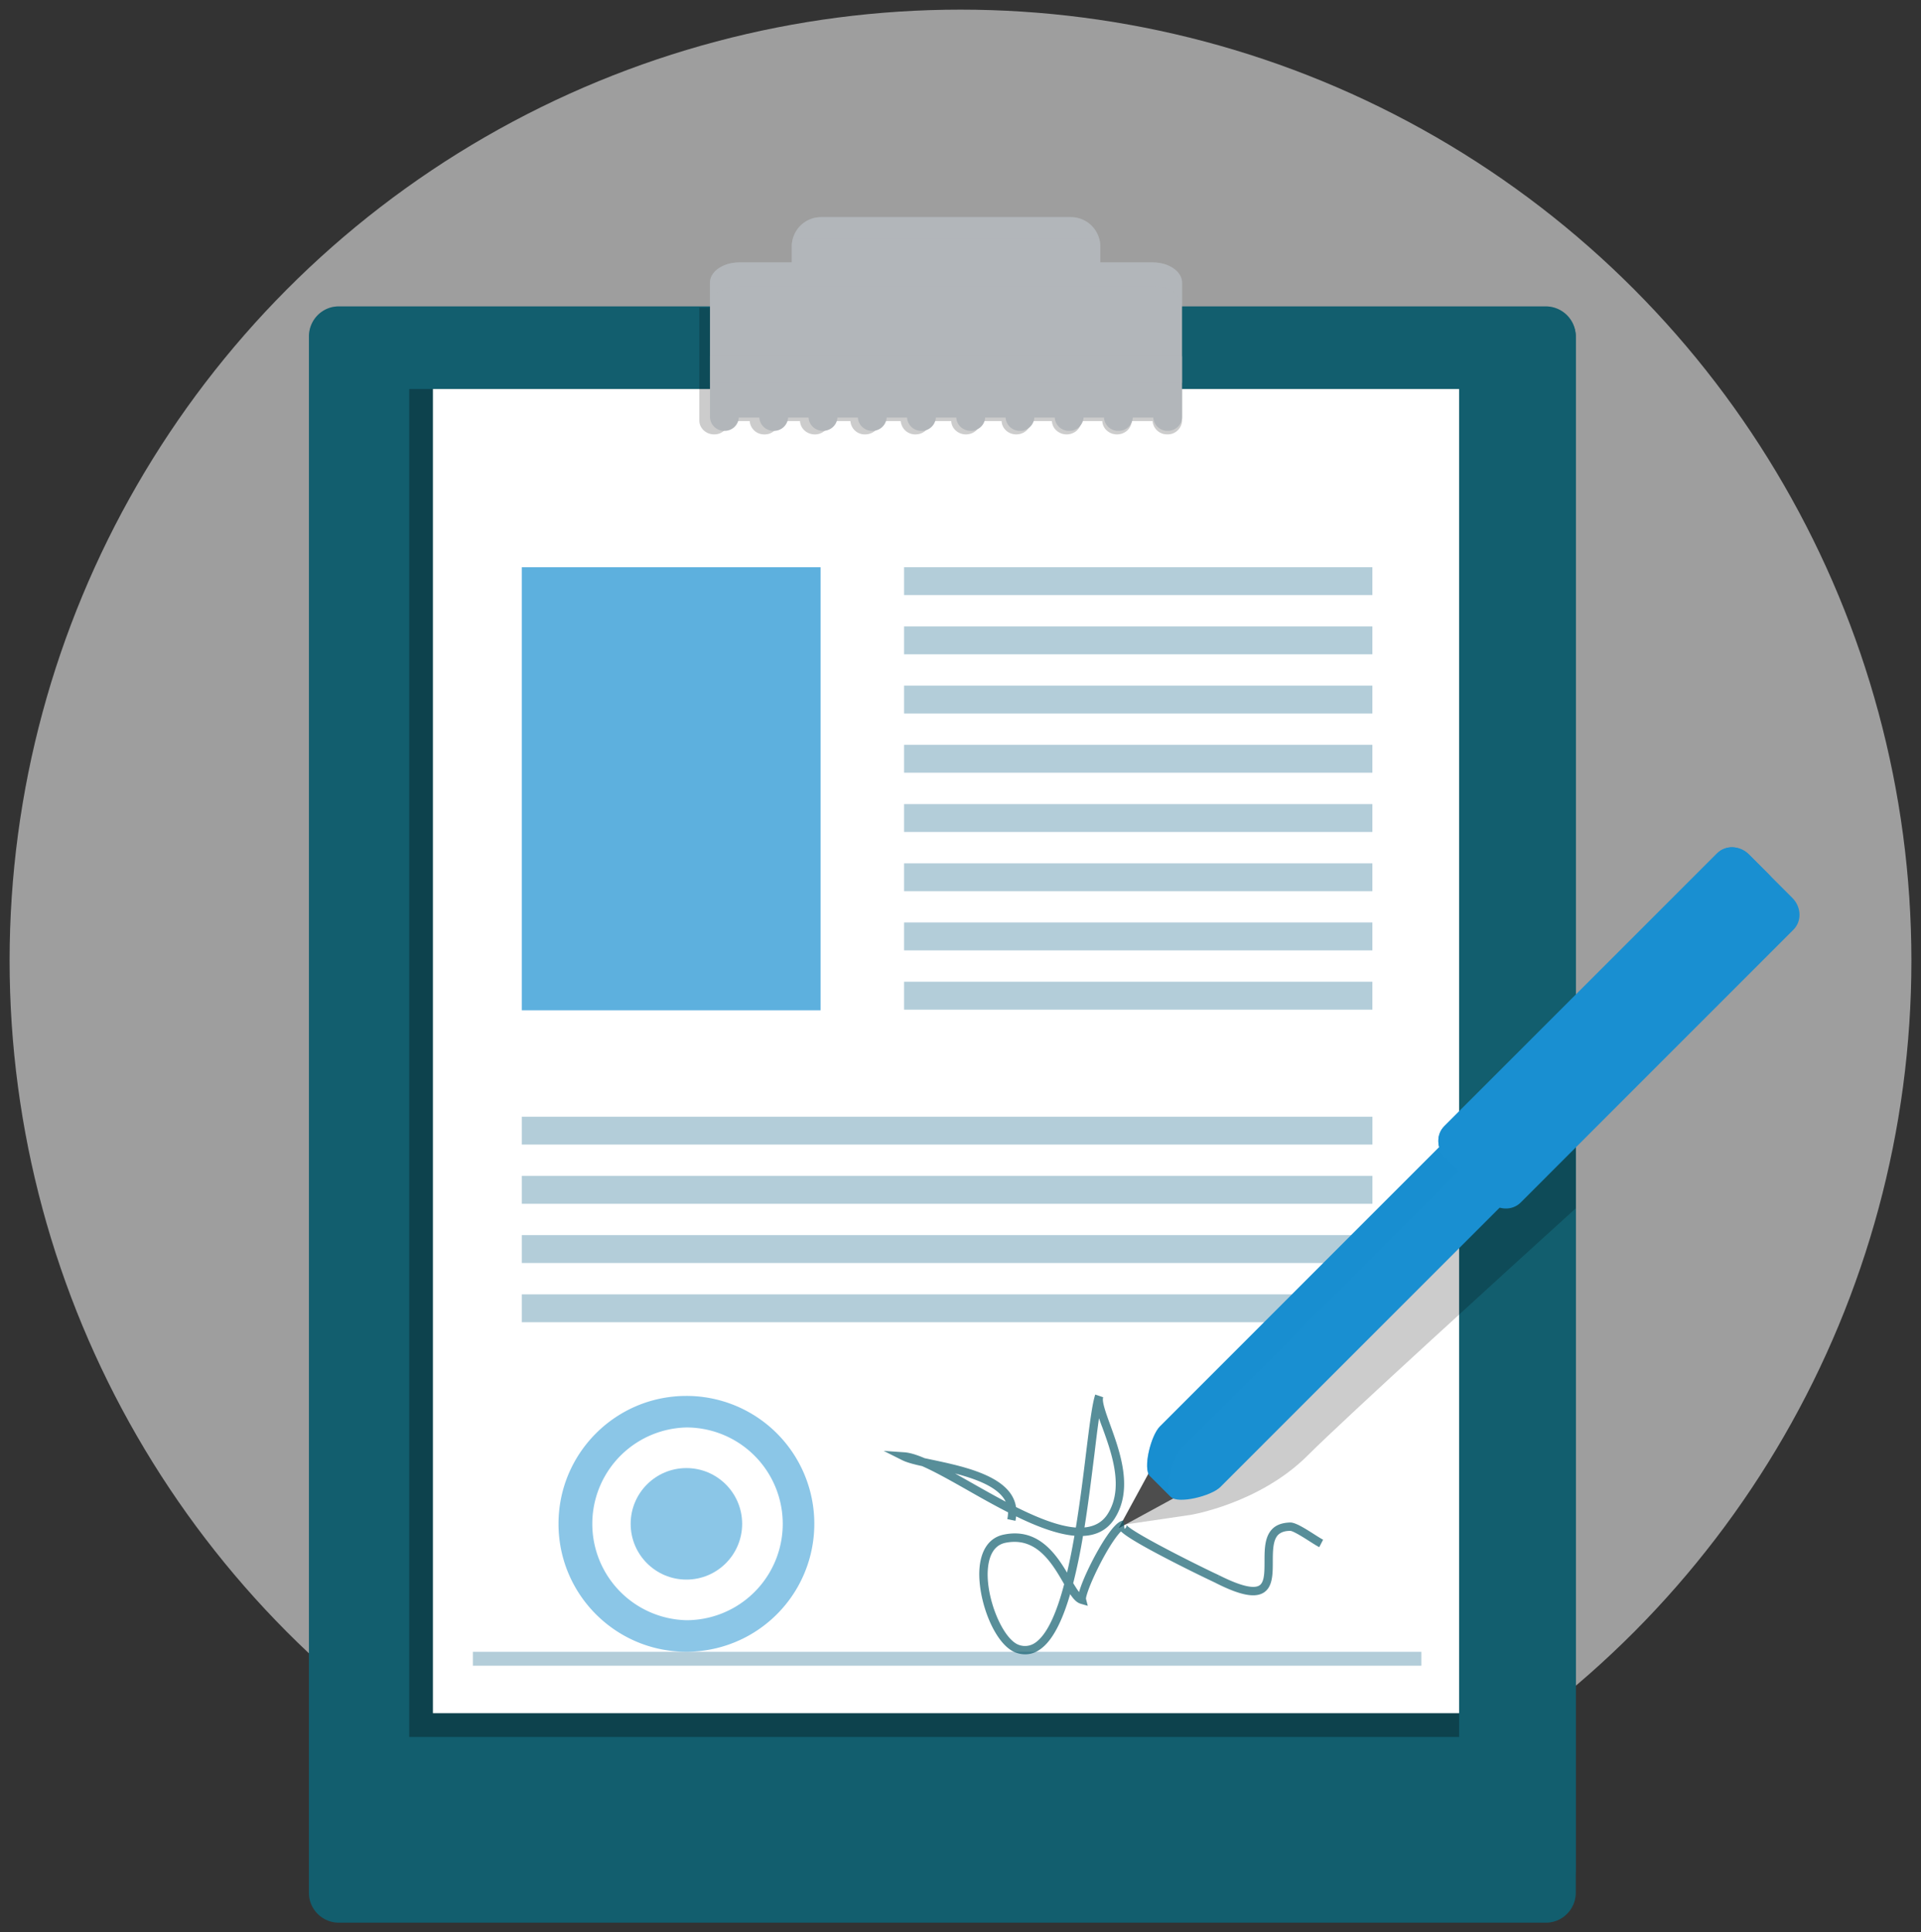
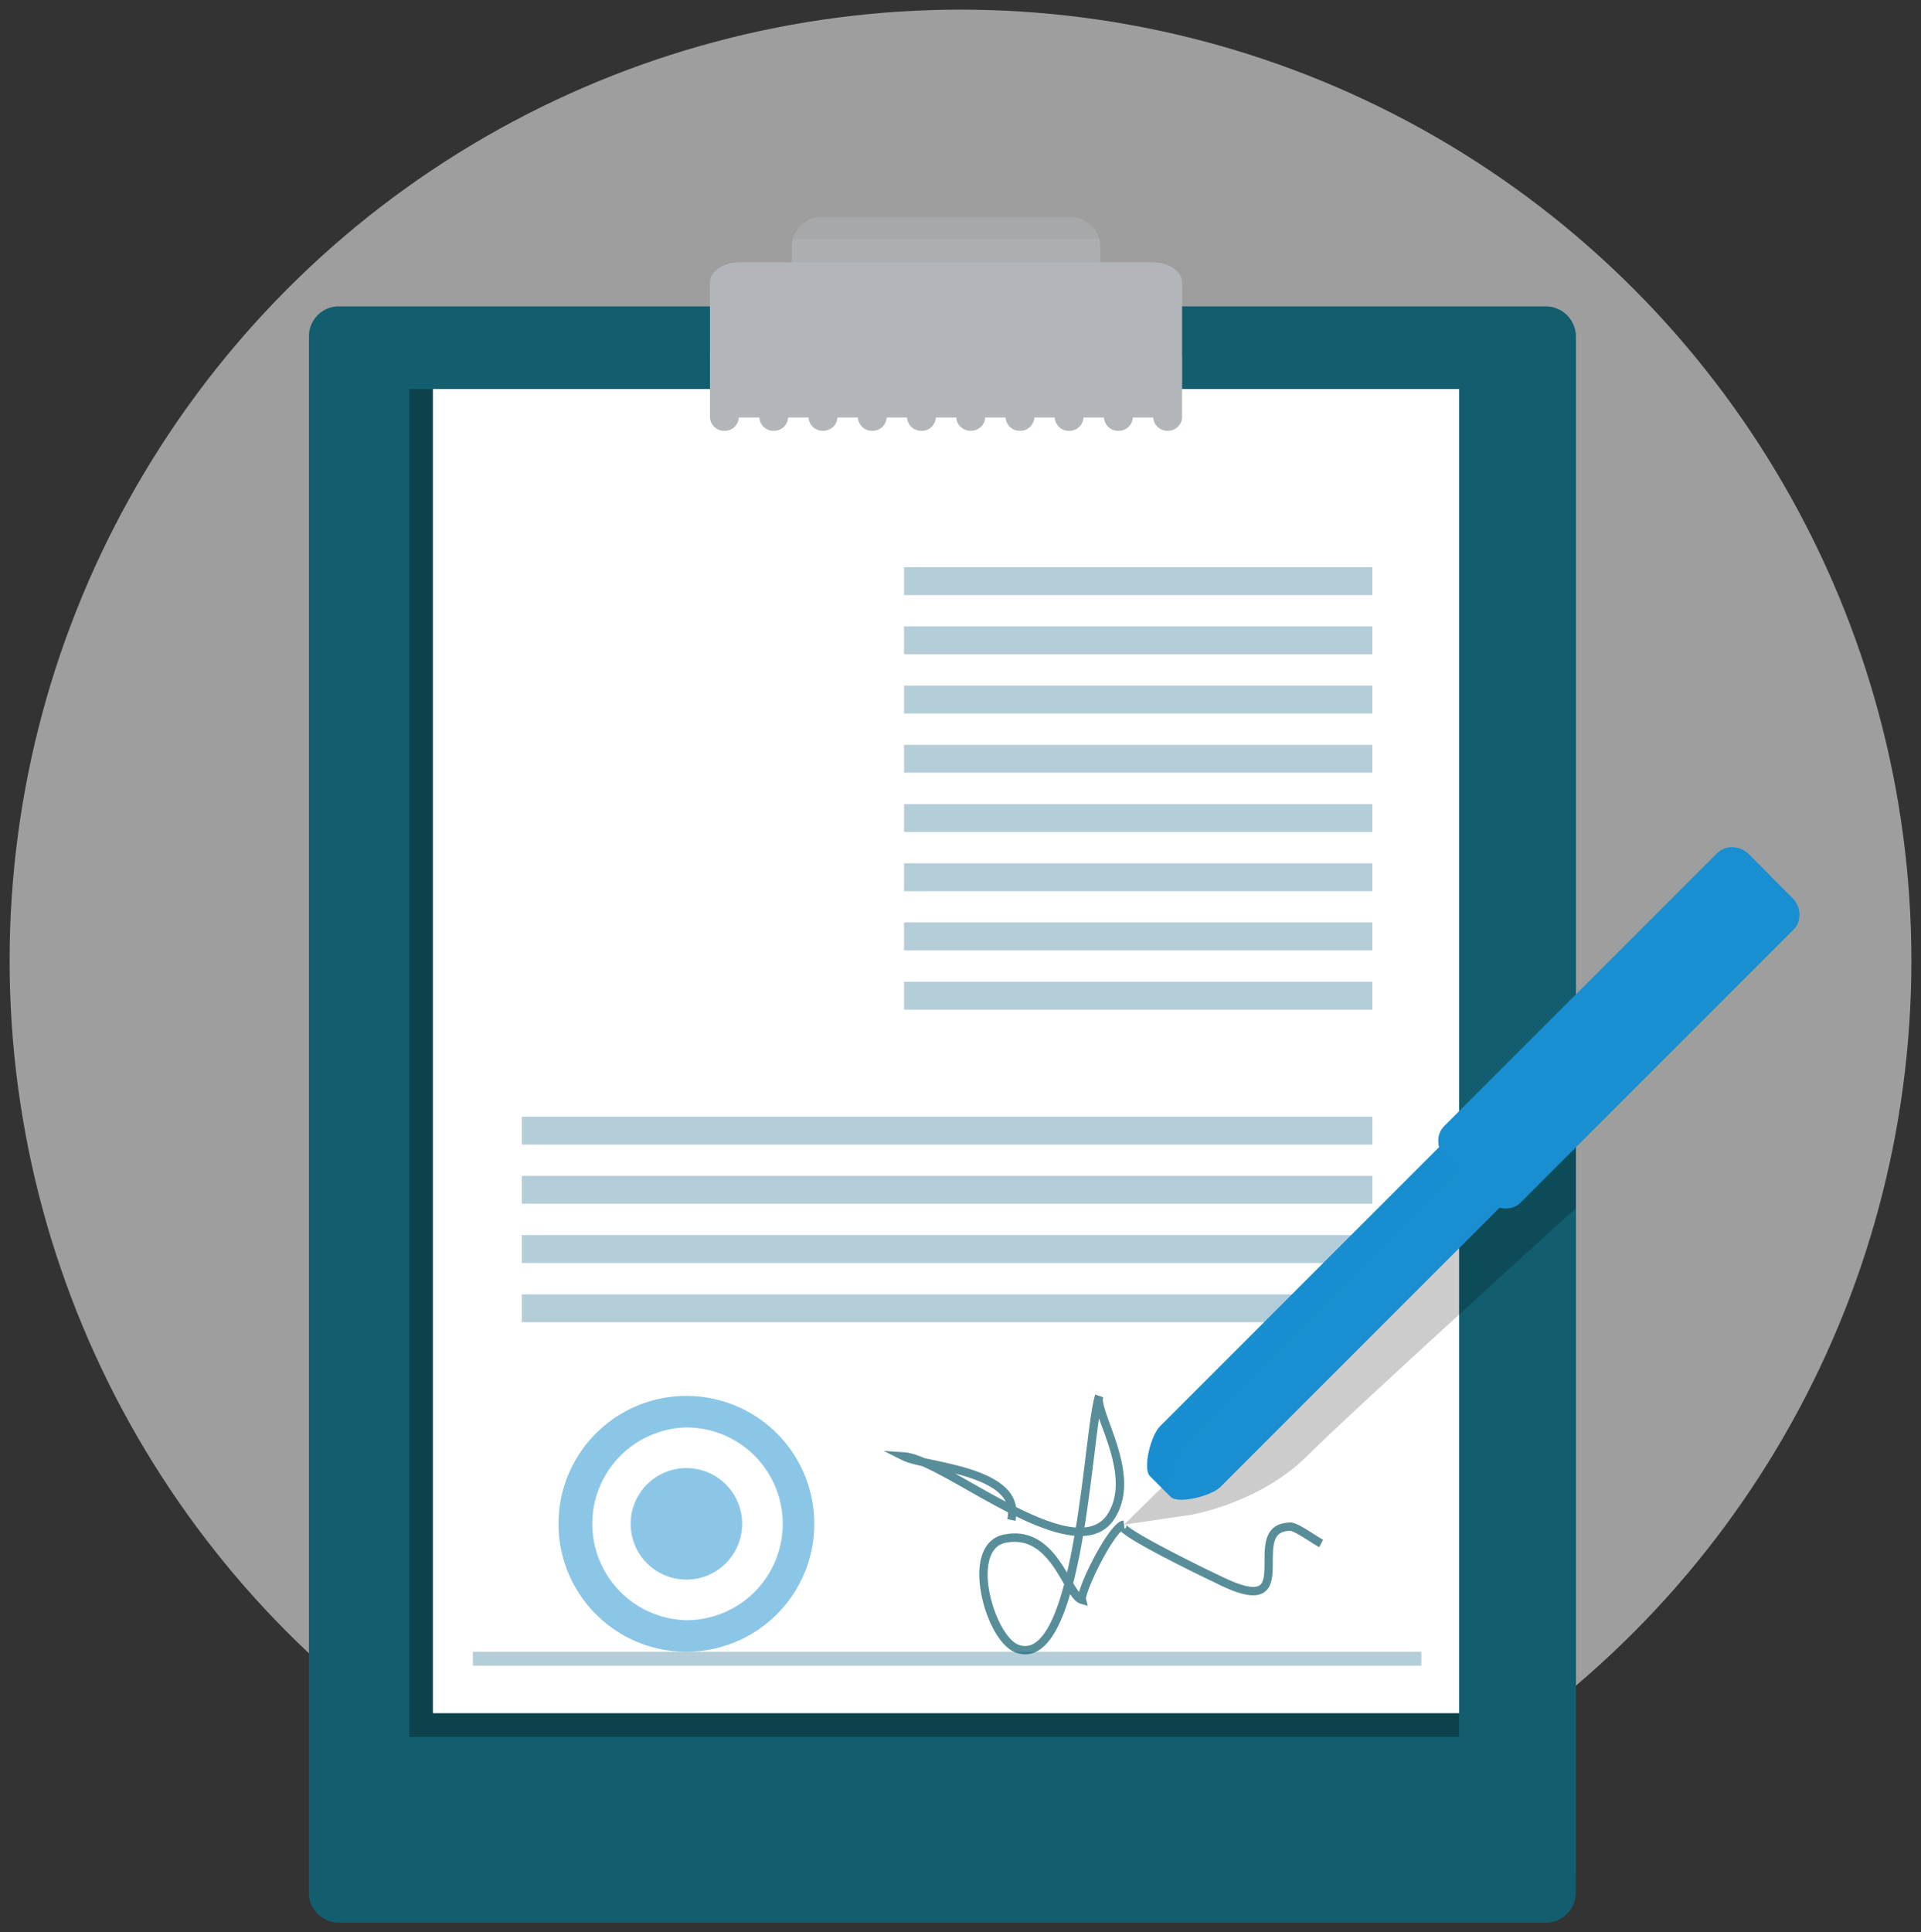
<svg xmlns="http://www.w3.org/2000/svg" width="69.196" height="69.595" viewBox="40.402 84.57 69.196 69.595">
  <rect x="40.402" y="84.57" width="69.196" height="69.595" fill="#333333" stroke="none" />
  <circle fill="#9E9E9E" cx="75" cy="119.169" r="34.252" />
  <g fill="#125E6E">
    <path d="M97.162 96.692v56.041c0 .598-.48 1.083-1.073 1.083H52.602a1.077 1.077 0 0 1-1.072-1.083V96.692c0-.6.479-1.086 1.072-1.086h43.486a1.08 1.08 0 0 1 1.074 1.086z" />
    <path opacity=".3" d="M97.162 96.692v56.041c0 .598-.48 1.083-1.073 1.083H52.602a1.077 1.077 0 0 1-1.072-1.083V96.692c0-.6.479-1.086 1.072-1.086h43.486a1.08 1.08 0 0 1 1.074 1.086z" />
  </g>
  <path fill="#125E6E" d="M97.162 96.717v55.177c0 .592-.471 1.067-1.053 1.067H53.436a1.06 1.06 0 0 1-1.053-1.067V96.717a1.06 1.06 0 0 1 1.053-1.069h42.672a1.06 1.06 0 0 1 1.054 1.069z" />
  <path opacity=".3" d="M55.143 98.581H92.96v48.548H55.143z" />
  <path fill="#FFF" d="M55.996 98.581H92.96v47.692H55.996z" />
  <g fill="#B2B6BA">
-     <path d="M80.033 93.444v2.287c0 .582-.475 1.053-1.054 1.053h-9.001a1.055 1.055 0 0 1-1.054-1.053v-2.287a1.053 1.053 0 0 1 1.054-1.053h9.001a1.055 1.055 0 0 1 1.054 1.053z" />
    <path opacity=".4" d="M80.033 93.444v2.287c0 .582-.475 1.053-1.054 1.053h-9.001a1.055 1.055 0 0 1-1.054-1.053v-2.287a1.053 1.053 0 0 1 1.054-1.053h9.001a1.055 1.055 0 0 1 1.054 1.053z" />
  </g>
  <path opacity=".5" fill="#B2B6BA" d="M80.033 93.444v2.287c0 .582-.475 1.053-1.054 1.053h-9.001a1.055 1.055 0 0 1-1.054-1.053v-2.287c0-.095.013-.188.038-.275h11.033c.026.085.038.18.038.275z" />
-   <path opacity=".2" d="M82.981 95.648v4.065a.515.515 0 0 1-.531.501.52.52 0 0 1-.531-.48l-.014.002h-.739c-.011.267-.243.479-.53.479s-.519-.215-.528-.479h-.755c-.011.267-.244.479-.531.479-.285 0-.518-.215-.529-.479h-.755c-.01.267-.241.479-.53.479-.287 0-.518-.215-.527-.479h-.754c-.012.267-.245.479-.532.479-.286 0-.519-.215-.528-.479h-.757c-.012.267-.245.479-.532.479a.52.52 0 0 1-.53-.479h-.754c-.011.267-.242.479-.531.479a.515.515 0 0 1-.528-.479h-.754a.52.52 0 0 1-.532.479c-.285 0-.518-.215-.529-.479h-.754a.516.516 0 0 1-.53.479.517.517 0 0 1-.528-.479h-.74l-.016-.002a.515.515 0 0 1-.528.48c-.296 0-.532-.226-.532-.501v-4.065h17.389z" />
  <path fill="#B2B6BA" d="M82.981 94.752v4.834c0 .277-.23.501-.519.501a.51.51 0 0 1-.519-.481l-.016.002h-.721a.508.508 0 0 1-.52.479.508.508 0 0 1-.518-.479h-.736a.509.509 0 0 1-.52.479.507.507 0 0 1-.517-.479h-.735a.509.509 0 0 1-.519.479.509.509 0 0 1-.517-.479h-.737c-.01.268-.239.479-.52.479s-.507-.212-.517-.479h-.738a.508.508 0 0 1-.518.479.509.509 0 0 1-.519-.479h-.735a.508.508 0 0 1-.519.479.51.51 0 0 1-.518-.479h-.737c-.013.268-.238.479-.519.479s-.507-.212-.519-.479h-.737a.508.508 0 0 1-.519.479.51.51 0 0 1-.518-.479h-.723l-.016-.002a.508.508 0 0 1-.518.481.51.51 0 0 1-.521-.501v-4.834c0-.402.473-.73 1.055-.73H81.93c.58 0 1.051.328 1.051.73z" />
  <path opacity=".5" fill="#B2B6BA" d="M82.981 94.752v.854c0-.402-.471-.731-1.053-.731h-14.9c-.582 0-1.053.329-1.053.731v-.854c0-.402.471-.73 1.053-.73h14.9c.582 0 1.053.328 1.053.73zM65.975 97.4h17.008v.963H65.975z" />
-   <path opacity=".7" fill="#198FD1" d="M59.199 104.999h10.76v15.958h-10.76z" />
  <path opacity=".7" fill="#93B8C9" d="M72.967 104.999h16.869v1.004H72.967zM72.967 107.131h16.869v1.004H72.967zM72.967 109.264h16.869v1.004H72.967zM72.967 111.396h16.869v1.003H72.967zM72.967 113.53h16.869v1.004H72.967zM72.967 115.663h16.869v1.004H72.967zM72.967 117.794h16.869v1.005H72.967zM72.967 119.929h16.869v1.005H72.967zM59.199 124.791h30.639v1.002H59.199zM59.199 126.922h30.639v1.003H59.199zM59.199 129.055h30.639v1.003H59.199zM59.199 131.188h30.639v1.004H59.199z" />
  <path opacity=".2" d="M97.162 123.477v4.613c-2.432 2.206-8.277 7.522-9.65 8.895-1.744 1.743-4.227 2.146-4.227 2.146l-2.394.351 16.271-16.005z" />
  <path opacity=".7" fill="#93B8C9" d="M57.436 144.062H91.6v.501H57.436z" />
-   <path fill="#4D4D4D" d="M83.676 137.988l-2.978 1.622 1.623-2.977z" />
  <path fill="#198FD1" d="M94.428 128.058l-10.069 10.07c-.327.327-1.521.619-1.782.357l-.756-.755c-.259-.26.033-1.454.359-1.781l10.07-10.071c.327-.325.801-.38 1.061-.12l1.237 1.236c.261.264.208.738-.12 1.064z" />
  <path opacity=".5" fill="#198FD1" d="M82.592 138.5c-.006-.004-.01-.01-.016-.015l-.754-.755c-.261-.261.031-1.452.357-1.779l10.07-10.073c.327-.325.801-.38 1.061-.12l.785.785c-.261-.261-.735-.207-1.062.119l-10.07 10.072c-.319.321-.605 1.478-.371 1.766z" />
  <path fill="#198FD1" d="M105.004 118.053l-9.826 9.828c-.305.304-.816.284-1.146-.045l-1.56-1.56c-.33-.328-.349-.84-.045-1.144l9.829-9.83c.306-.304.817-.285 1.146.045l1.56 1.56c.329.33.349.84.042 1.146z" />
  <path fill="#198FD1" d="M93.317 127.122l-.846-.847c-.326-.327-.347-.84-.045-1.143l9.832-9.83c.304-.305.814-.284 1.144.044l.845.844c-.329-.328-.841-.347-1.145-.042l-9.828 9.828c-.304.305-.285.816.043 1.146z" />
  <path opacity=".7" fill="#125E6E" d="M77.33 144.153a.98.98 0 0 1-.315-.054c-.78-.26-1.394-1.886-1.335-2.984.041-.71.35-1.162.868-1.272 1.208-.257 1.856.639 2.29 1.366.1-.425.188-.873.266-1.327-.625-.055-1.357-.335-2.1-.698-.006.054-.016.108-.025.16l-.293-.062c.018-.085.027-.166.027-.243-.49-.249-.979-.525-1.441-.788-.605-.343-1.191-.674-1.656-.877-.309-.067-.555-.133-.717-.214l-.668-.335.746.051c.201.014.447.091.73.212.1.021.203.044.312.066.982.209 2.327.497 2.811 1.248.088.138.146.287.169.445.777.388 1.539.694 2.156.739.156-.952.274-1.91.368-2.688.123-.993.221-1.776.33-2.1v-.002l.286.097v.003c-.053.148.102.573.25.981.355.98.846 2.324.16 3.39-.27.419-.664.602-1.137.622a20.33 20.33 0 0 1-.352 1.7c.073.12.146.236.211.322.15-.536.646-1.508 1.006-2.027.256-.374.414-.495.523-.536a.556.556 0 0 1 .072-.016l.036.298c.008 0 .042-.018.06-.061.019-.044.007-.08 0-.089.18.285 2.971 1.659 3.352 1.827l-.048.108.052-.105h.002l.002.002c.919.462 1.285.454 1.434.362.188-.115.188-.477.189-.861 0-.441.002-.899.285-1.18.153-.152.375-.224.659-.229.188.014.474.188.856.432.124.079.242.154.311.188l-.139.268c-.082-.04-.199-.115-.335-.201-.207-.133-.591-.377-.706-.385h-.006c-.189 0-.334.047-.432.142-.193.191-.193.586-.195.969 0 .447-.002.914-.334 1.117-.32.195-.854.089-1.728-.354h-.002l.002-.001a53.192 53.192 0 0 1-1.723-.854c-1.089-.564-1.517-.841-1.684-.999-.146.148-.391.484-.7 1.069-.375.711-.568 1.256-.56 1.361l.065.25-.251-.073c-.144-.039-.26-.163-.384-.348-.281.962-.643 1.715-1.127 2.019a.89.89 0 0 1-.493.149zm-.382-4.051c-.107 0-.219.011-.335.035-.482.104-.607.599-.631.997-.059 1.035.553 2.488 1.126 2.681a.635.635 0 0 0 .56-.064c.449-.287.797-1.1 1.066-2.124-.008-.013-.016-.024-.021-.038-.371-.639-.863-1.487-1.765-1.487zm3.041-4.451c-.053.361-.107.806-.164 1.285-.104.824-.215 1.746-.359 2.647.35-.033.638-.18.831-.479.604-.94.146-2.202-.188-3.124-.046-.115-.083-.226-.12-.329zm-5.185 1.989c.199.11.405.228.618.348.389.221.797.45 1.205.667a.635.635 0 0 0-.051-.091c-.296-.462-1.035-.732-1.772-.924z" />
  <path opacity=".5" fill="#198FD1" d="M65.126 134.846c-2.544 0-4.606 2.062-4.606 4.607s2.062 4.607 4.606 4.607a4.606 4.606 0 0 0 4.608-4.607 4.604 4.604 0 0 0-4.608-4.607zm0 8.078a3.472 3.472 0 0 1 0-6.942 3.471 3.471 0 1 1 0 6.942z" />
  <circle opacity=".5" fill="#198FD1" cx="65.127" cy="139.453" r="2.008" />
</svg>